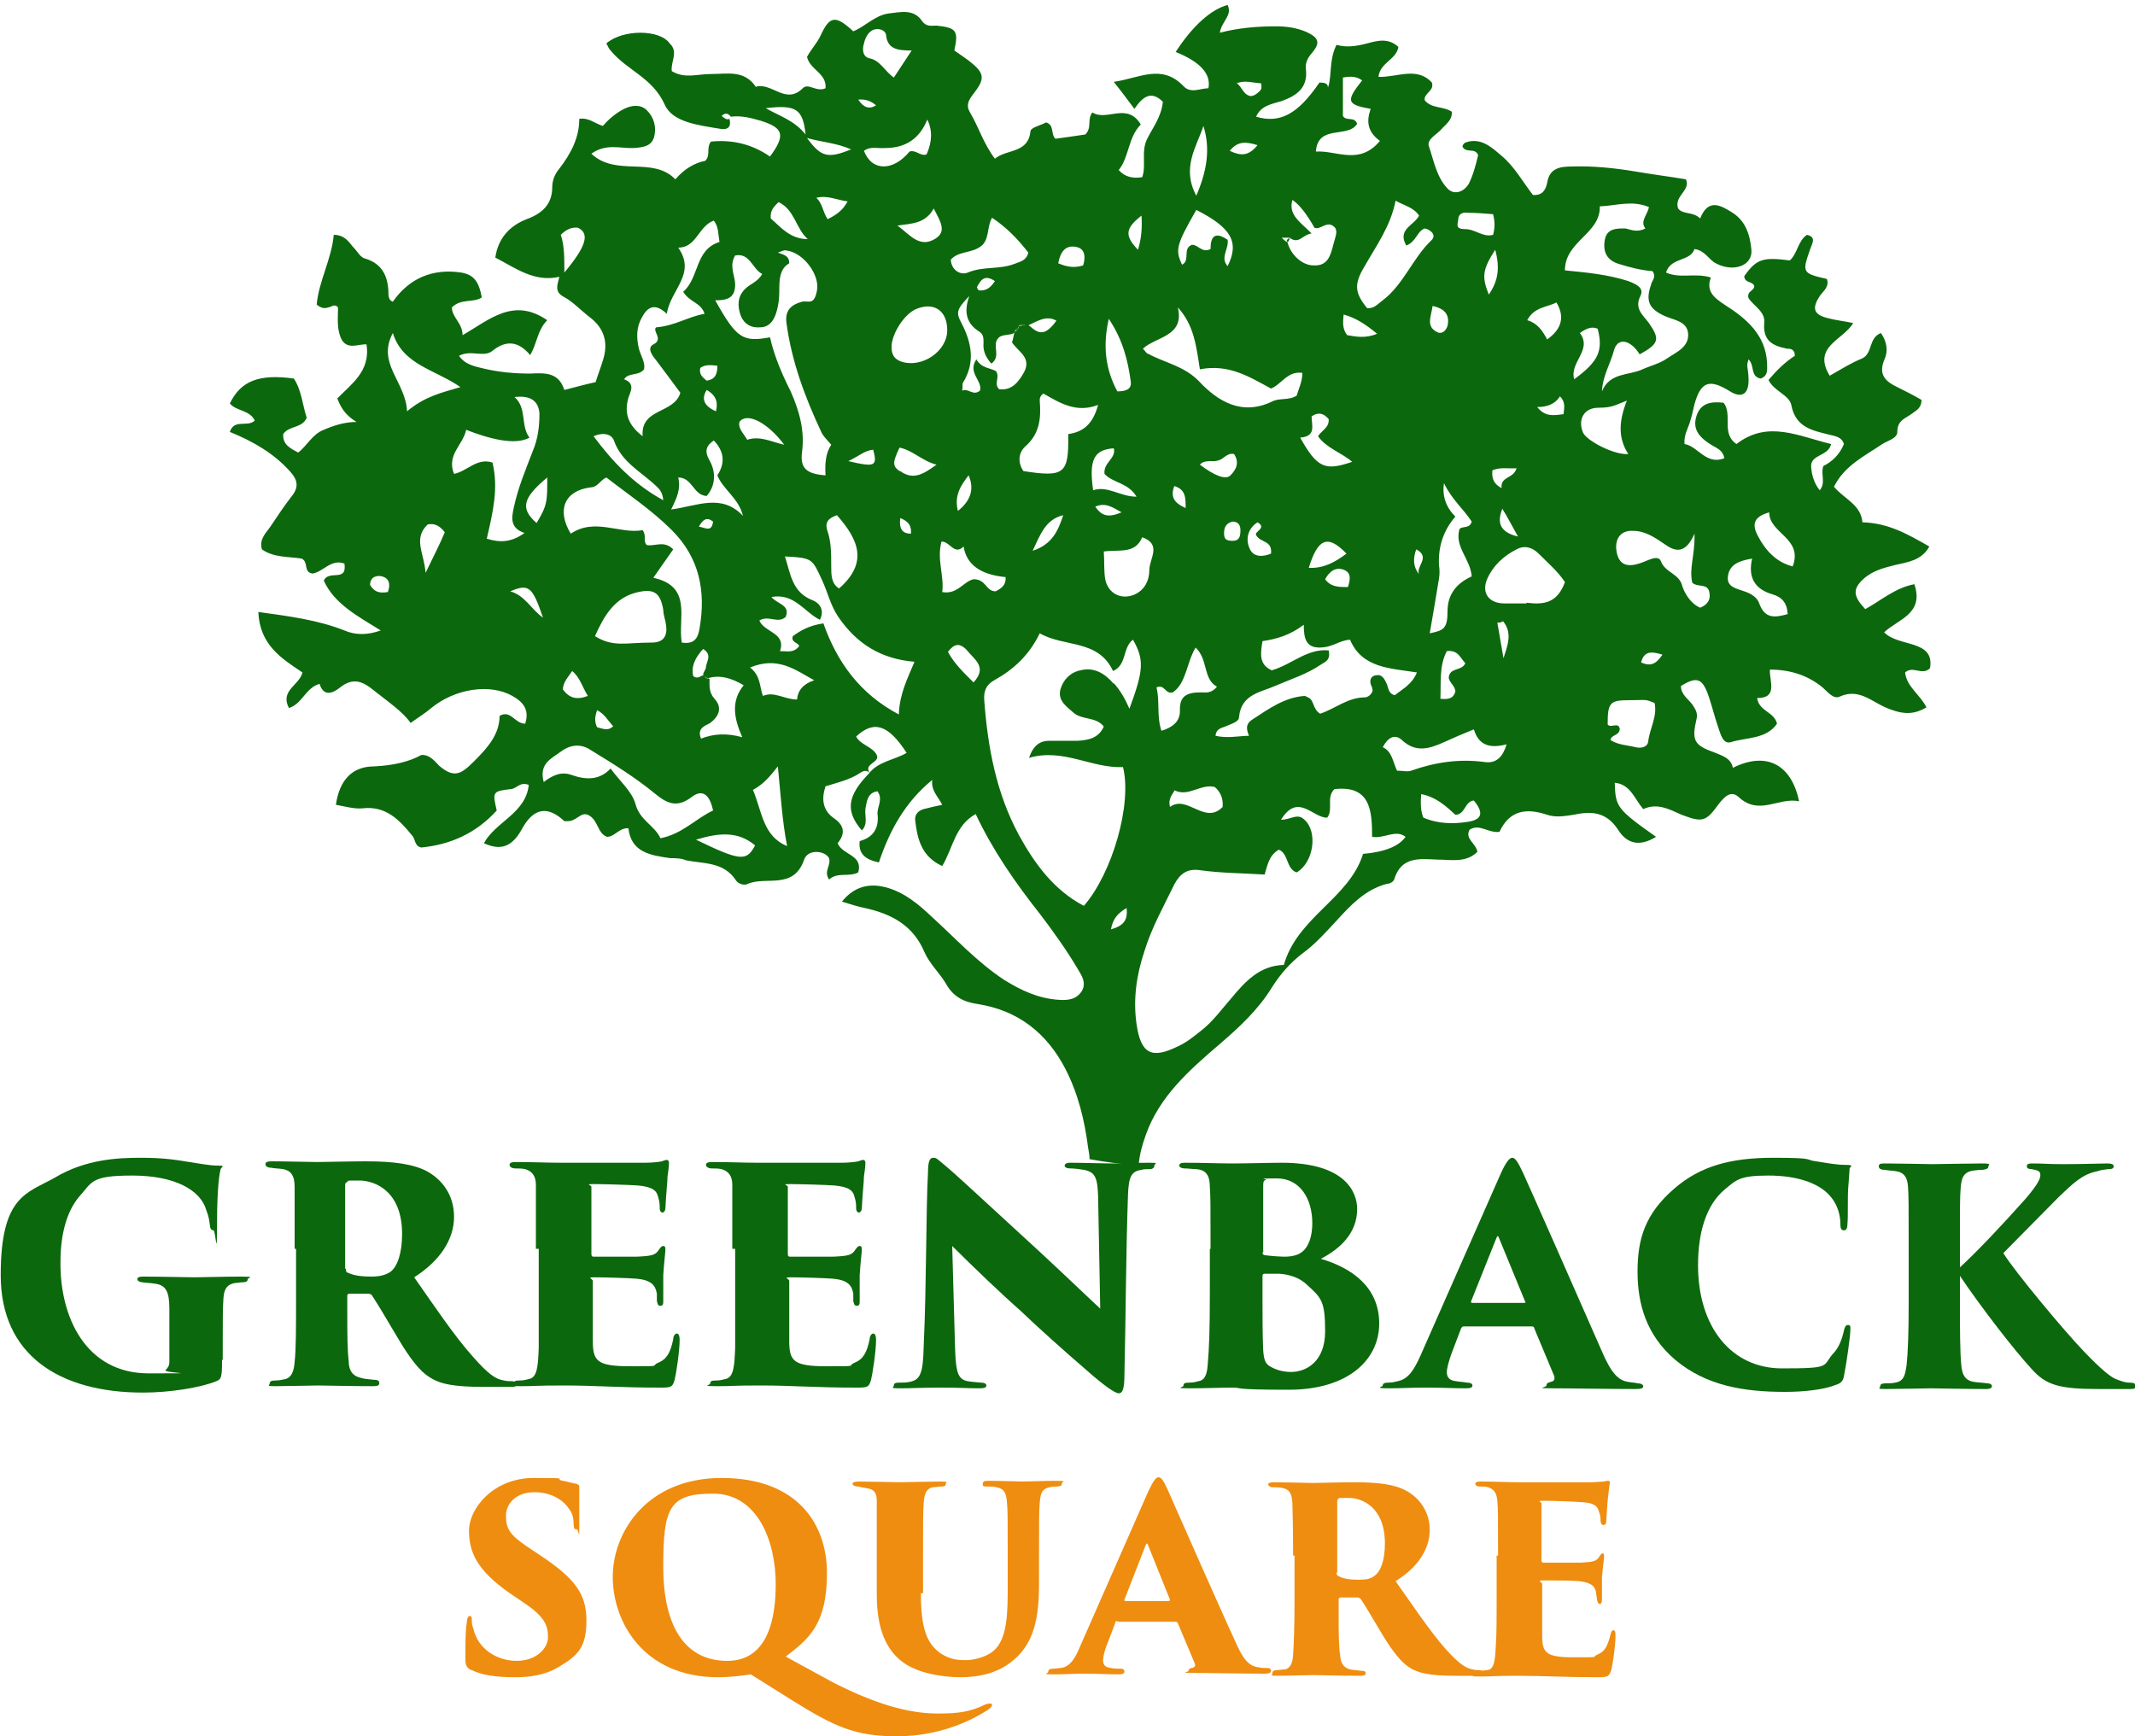
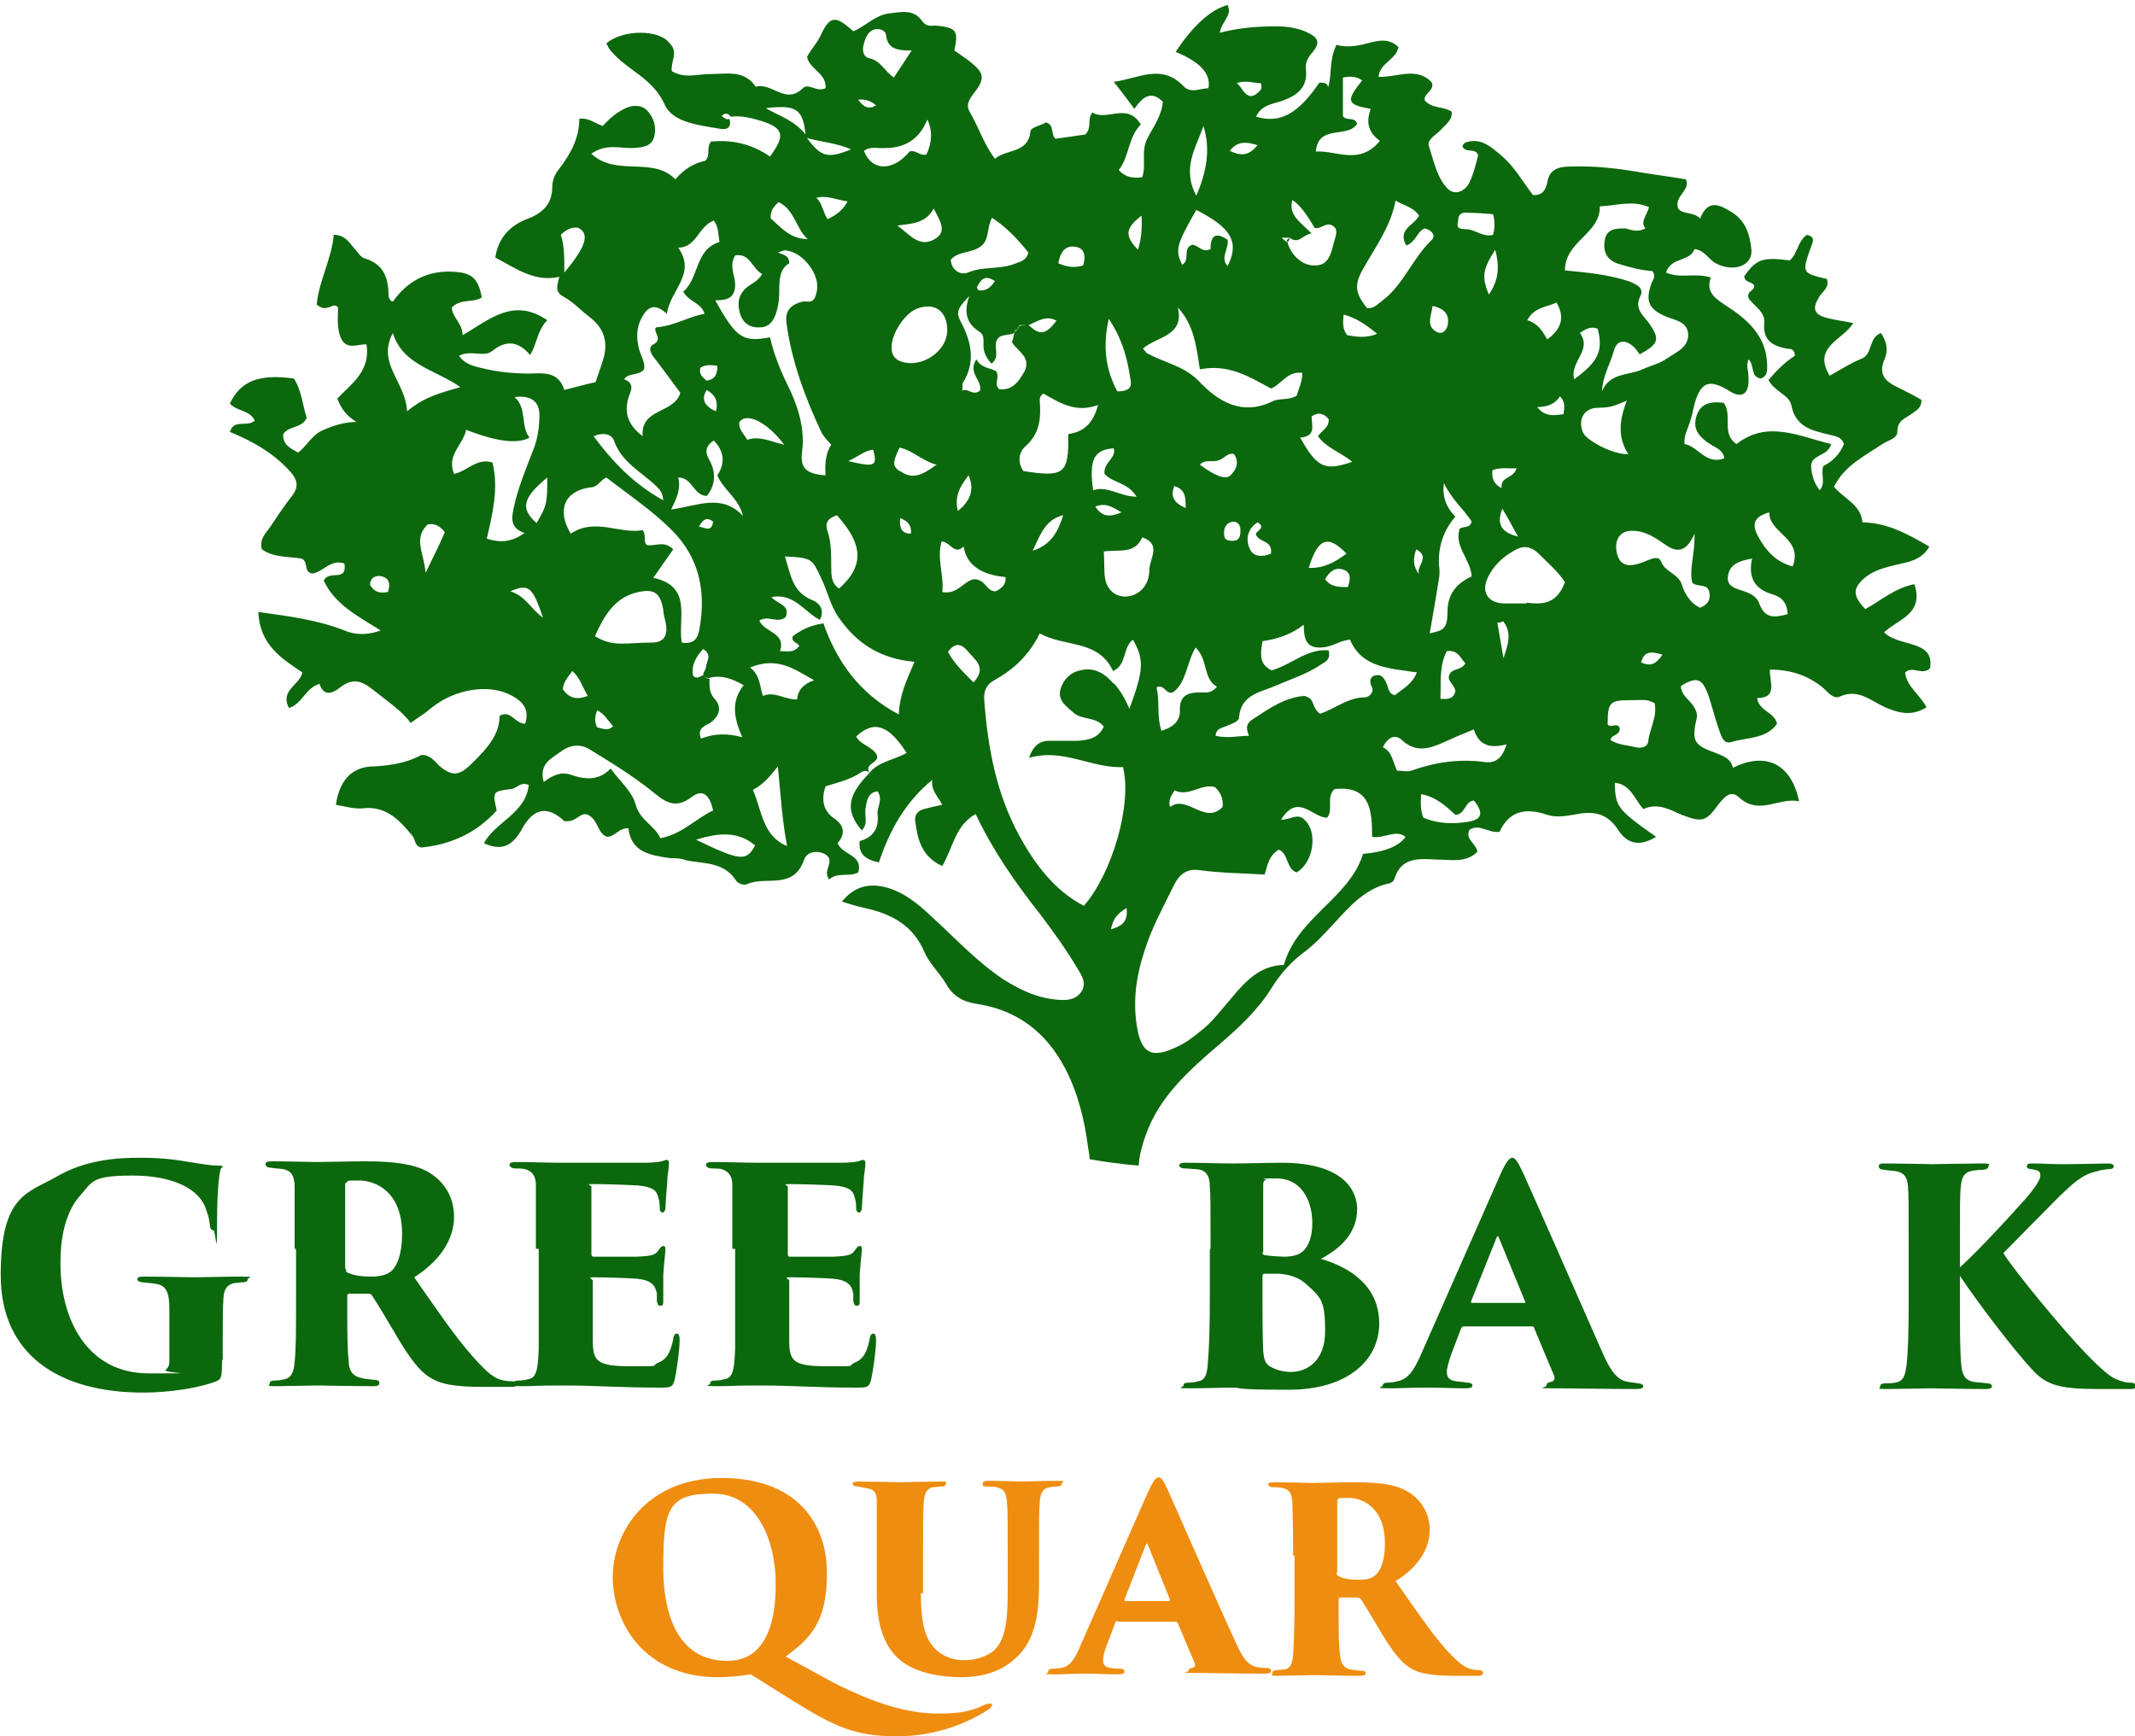
<svg xmlns="http://www.w3.org/2000/svg" id="Layer_1" version="1.1" viewBox="0 0 300 244">
  <defs>
    <style>
      .st0 {
        fill: #0c680c;
      }

      .st1 {
        fill: #ef8d10;
      }

      .st2 {
        fill: #0c680d;
      }
    </style>
  </defs>
  <g>
    <path class="st2" d="M264.7,88.9c2-1.9,5.7-2.6,4.3-6.8-2.7.5-4.7,2.3-6.9,3.5-1.7-1.8-1.8-2.8-.3-4.2,1.3-1.2,2.9-1.6,4.5-2,1.7-.4,3.7-.6,4.8-2.6-3-1.7-5.7-3.3-9.4-3.4-.2-2.5-2.6-3.3-4-5,1.5-3,4.3-4.3,6.8-6,.8-.5,2.1-.8,2.1-1.7,0-1.7,1.2-1.9,2.1-2.6.5-.4,1.3-.7,1.3-1.9-1-.6-2.2-1.2-3.4-1.8-1.7-.8-2.7-1.8-1.8-3.9.5-1.1.4-2.4-.5-3.7-1.8.7-1.1,2.9-2.7,3.6-1.5.6-2.9,1.5-4.5,2.4-2.5-4.1,1.9-5,3.3-7.4-1.4-.3-2.5-.4-3.6-.7-2-.5-2.2-1.4-1.1-3.1.5-.7,1.4-1.3,1-2.4-3.5-.8-3.5-.9-2.3-4.3.3-.8.8-1.6-.5-1.9-1.3.9-1.3,2.6-2.4,3.6-3.8-.5-4.7-.2-6.4,2.2,0,1,1.2.7,1.4,1.4,0,.7-1.1.7-.8,1.7.7,1.1,2.4,1.9,2.2,3.5-.2,2.5,1.2,3.2,3.2,3.6.4,0,1.1,0,1.1,1-1.4.9-2.6,2.1-3.7,3.4.8,1.6,2.9,2.1,3.2,3.5.6,3.2,3,3.6,5.4,4.2.8.2,1.7.3,2,1.3-.6,1.5-1.7,2.5-2.9,3.1-.4,1.2.4,2.3-.5,3.4-.8-1-1.1-2.1-1.2-3.2-.2-1.9,2.4-1.5,2.8-3.3-4.6-1.1-8.9-3.4-13.3,0-2.2-1.5-.5-4.1-1.8-5.8-1.7-.2-3.2,0-3.8,1.8s.2,3,2.2,4.2c.7.4,1.5.7,1.7,1.8-2.6,1-3.7-1.7-5.6-2-.1-1.2.4-2,.7-2.9s.5-1.8.7-2.7c.9-3.2,2.1-3.6,5-1.8,1.6,1,2.6.4,2.6-1.5s-.4-1.9,0-3c.9.9.2,2.4,1.7,2.7,1.1-.4.9-1.3.9-2.2-.2-4-3-6.3-6-8.2-1.5-1-2.6-1.9-1.9-3.8-2.2-.7-4.3.2-6.3-.7.7-2.2,3.4-1.5,4-3.3,1.5.2,2,1.5,3,2,2.4,1.3,5.2.4,5-1.9-.2-2.1-.8-4.1-2.8-5.3-1.6-1-3.3-1.9-4.4.9-1-1-2.4-.5-3.1-1.4-.6-1.8,1.8-2.5,1.1-4.1-2.4-.4-4.8-.7-7.1-1.1-3-.5-6-.8-9-.7-1.7,0-3.1.3-3.4,2.3-.2.9-.6,1.8-2,1.7-1.4-1.8-2.6-4-4.4-5.5-1.4-1.2-2.9-2.6-5-1.9-.3.1-.5.4-.5.6.5,1,1.8.1,2.2,1.2-.3,1.3-.7,2.8-1.3,4-.7,1.2-2,1.6-2.9.8-1.6-1.6-2-3.9-2.7-6-.4-1,1.1-1.7,1.7-2.4.6-.7,1.6-1.3,1.5-2.5-1.2-.8-2.8-.4-3.8-1.6-.2-1,1.4-1.3,1-2.5-2.1-2.3-4.9-.7-7.5-.8.2-2,2.5-2.4,2.8-4.2-1.4-1.3-2.9-.9-4.4-.5s-2.9.6-4.3.2c-1.1,2.2-.6,4.3-1.2,6,0-.6-.5-.7-1.2-.7-3,4.4-5.5,5.8-8.9,4.8.7-1.6,2.3-1.8,3.6-2.2,2.2-.8,3.7-1.9,3.4-4.5-.1-.8.2-1.5.8-2.2,1.3-1.5,1-2.2-.7-3-1.4-.6-2.8-.8-4.3-.8-2.6,0-5.2.2-7.9.9.3-1.7,1.8-2.4,1.1-3.9-2.3.6-4.9,2.9-7.3,6.6q5.2,2.1,4.6,5.1c-1.1,0-2.5.8-3.5-.3-3.1-3.2-6.2-1.1-9.8-.6,1.2,1.5,2,2.6,2.9,3.8,1.1-1.6,2.3-2.7,4-1-.2,2.1-1.4,3.6-2.2,5.2-.9,1.8-.1,3.7-.7,5.4-1.3.2-2.4,0-3.3-1,1.5-1.9,1.3-4.6,3.1-6.4-1.9-3.2-4.8-.4-6.8-1.7-.8,1,0,2.1-1,3.1-1.3.2-2.8.4-4.2.6-.7-.7-.1-1.9-1.3-2.3-.7.4-2.1.7-2.2,1.2-.3,3.2-3.3,2.5-5,3.9-1.6-2.1-2.3-4.5-3.5-6.5-.6-1-.2-1.7.4-2.5,1.8-2.3,1.7-3-.6-4.8-.7-.5-1.4-1-2-1.4.6-2.8.3-3.2-2.5-3.5-.7,0-1.4.2-2-.6-1.2-1.8-3-1.3-4.8-1.1-1.9.3-3.2,1.8-4.9,2.5-2.5-2.3-3.3-2.2-4.6.6-.5,1.1-1.4,2-1.9,3,.4,1.8,2.8,2.3,2.6,4.4-1.3.6-2.4-.8-3.2,0-2.4,2.4-4.4-.9-6.6-.2-1.6-2.4-4-1.8-6.2-1.8s-3.7.7-5.6-.4c-.2-1.3,1-2.7-.3-3.9-1.4-2-6.6-2-8.9,0,.2.3.3.7.6,1,2.3,2.8,5.9,3.8,7.6,7.6,1.1,2.5,4.8,2.9,7.8,3.4,1.1.2,1.6-.3,1.3-1.4-.4.2-.7-.1-1.1-.4.5-.5.9-.4,1.3.1,1.5-.2,2.9.2,4.3.6,3.1,1,3.4,2,1.2,5-2.6-1.8-5.4-2.4-8.3-2.1-.7.9,0,1.9-.8,2.7-1.5.3-2.9,1.1-4.2,2.6-3.2-3.3-8.3-.3-11.8-3.6,2.1-1.5,4.1-.7,6-.8,1.2-.1,2.4-.2,2.8-1.5.4-1.4,0-2.8-1-3.8-.9-.9-2.2-.7-3.2-.2-1.2.6-2.2,1.5-3,2.4-1.2-.4-2-1.2-3.3-1,0,2.7-1.2,4.9-2.8,7-.6.7-1,1.6-1,2.6,0,2.4-1.4,3.7-3.6,4.5-2.3.9-4,2.6-4.4,5.4,2.9,1.5,5.5,3.5,9,2.7-.3,1.2-.7,2.1.6,2.8,1.3.7,2.4,1.9,3.7,2.9,2.1,1.6,2.6,3.7,1.8,6.1-.3,1-.7,2-1,3-1.4.3-2.8.7-4.4,1.1-.8-2.5-2.7-2.4-4.8-2.3-2.2,0-4.4-.2-6.5-.7-1.2-.3-2.6-.5-3.5-1.8,1.7-.9,3.5.3,4.7-.7,2-1.6,3.7-1.3,5.3.6,1-1.7,1-3.5,2.4-4.9-4.8-3.3-8.2,0-11.9,2.1,0-1.7-1.5-2.5-1.5-3.9,1.3-1.3,3-.6,4.2-1.4-.4-2.2-1.1-3.2-2.9-3.5-4-.6-7.3.8-9.6,4.1-.5-.2-.5-.5-.6-.8,0-2.4-.6-4.5-3.4-5.3-.6-.2-1-1-1.5-1.5s-1.1-1.8-2.8-1.8c-.3,3.4-2.1,6.5-2.4,9.8.6.5,1.1.6,1.6.4.4,0,.9-.6,1.4,0,0,1.4-.2,2.9.4,4.3.8,1.8,2.5.8,3.6.9.6,3.8-2.2,5.6-4.1,7.6.6,1.6,1.4,2.5,2.7,3.3-1.7,0-3.2.5-4.6,1.1-1.6.6-2.4,2.3-3.6,3.2-1.1-.6-2.2-1.1-2.1-2.6.8-1.2,2.7-.8,3.3-2.3-.6-1.8-.7-3.8-1.8-5.5-5-.7-7.5.4-9,3.5.9,1.1,2.8.9,3.5,2.4-1,1-2.9-.3-3.5,1.6,3.2,1.3,6.2,3,8.5,5.6,1,1.1,1.2,2.1.3,3.3-1.1,1.4-2.1,2.9-3.1,4.4-.6.9-1.6,1.7-1.2,3.2,1.7,1.2,3.8,1,5.6,1.3,1,.5.2,1.9,1.5,2.1,1.5-.2,2.6-2.1,4.5-1.4.4,2.7-2.2.8-2.9,2.4,1.5,3.3,4.8,5,8,7q-2.8,1-5.1,0c-3.8-1.5-7.8-2-12.1-2.6.2,4.6,3.2,6.5,6.2,8.5-.4,1.8-3.2,2.5-1.9,5,1.9-.6,2.3-2.8,4.3-3.4.6,1.9,1.9,1.3,2.9.5,1.8-1.4,3.1-.9,4.7.4,2,1.6,4.1,3,5.2,4.6,1.1-.8,2.1-1.4,2.9-2.1,3.3-2.7,8.2-3.5,11.4-1.7,1.6.9,2.4,2,1.8,3.9-1.5,0-2-2-3.6-1.1,0,2.6-1.7,4.5-3.5,6.3s-2.8,2.6-5,.7c-.5-.5-1.3-1.6-2.5-1.5q-2.5,1.4-6.6,1.6c-3.1,0-4.9,1.9-5.4,5.4,1.2.2,2.5.6,3.7.5,3.3-.4,5.2,1.6,7,3.8.5.5.3,1.5,1.3,1.7,4.1-.4,7.7-2,10.6-5.2-.6-2.6-.6-2.7,1.9-3,.9,0,1.3-1.1,2.6-.6-.4,4-4.7,5.2-6.3,8.2,2.4,1.1,4,.5,5.4-2.1q2.4-4.3,5.9-1c0,0,.4,0,.5,0,1.2,0,1.8-1.3,2.8-.9,1.5.7,1.3,2.6,2.7,3.1,1.1,0,1.7-1.3,3-1.2.4,3.4,3.1,3.8,5.9,4.2.7,0,1.5,0,2.2.3,2.5.5,5.3.2,7,2.8.3.5,1.2.8,1.7.5,2.6-1.1,6.4.9,7.9-3.4.5-1.5,2.9-1.3,3.5-.2.3,1.1-.8,1.8,0,3,1.2-1.1,2.8-.3,4.1-1,.7-2.5-2.2-2.4-2.9-4.1,1-1.2,1.1-2.4-.5-3.5s-1.8-2.7-1.2-4.5c1.6-.5,3.4-.9,4.9-1.9.4-.3.9-.4,1.3,0h0c-.9-1.3,1.5-1.4,1-2.5-.6-1.2-2.3-1.4-2.9-2.6,2.5-2.3,4.5-1.7,7.1,2.3-1.7,1-4,1.2-5.3,2.9,0,0,0,0,0,0,0,0,0,0,0,0h0c-3.1,3.2-3.3,5.3-1,8,.9-.9.4-2,.5-3,.2-1.1.3-2.3,1.7-2.5.8,1.1,0,2.1,0,3.1q.4,3.1-2.5,3.9c-.2,1.8.8,2.6,2.7,3,1.5-4.5,3.7-8.5,7.5-11.6-.2,1.5.8,2.3,1.4,3.5-1,.2-1.8.4-2.6.6-.7.2-1.3.7-1.2,1.6.3,2.6.9,5.1,3.8,6.4,1.5-2.5,1.8-5.7,4.7-7.3,2.4,5.1,5.6,9.7,9,14,1.9,2.5,3.7,5,5.3,7.7.6,1,1.3,2,.6,3.2-.8,1.2-2,1.3-3.3,1.2-2.8-.2-5.2-1.3-7.6-2.8-3.8-2.5-6.8-5.8-10.1-8.8-1.9-1.8-3.9-3.5-6.5-4.2-2.3-.6-4.4-.2-6.2,2,1.3.4,2.2.7,3.2.9,3.7.8,6.8,2.4,8.4,6.2.7,1.6,2.1,2.9,3,4.4,1,1.8,2.4,2.6,4.5,2.9,5.7.9,9.7,4.1,12.3,9.1,1.8,3.5,2.7,7.2,3.2,11.1.1.5.2,1.1.2,1.6,2.2.4,4.5.7,6.9.9.1-1.5.5-2.9,1-4.3,1.9-5.4,6.1-9.1,10.3-12.7,2.8-2.4,5.5-4.9,7.4-8,1.2-1.9,2.6-3.5,4.3-4.8,1.8-1.3,3.2-2.9,4.7-4.5,2-2.2,4.1-4.5,7.2-5.3.4,0,.9-.3,1-.6,1-3.3,3.6-2.9,6.1-2.8,1.9,0,4,.5,5.6-1.1-.2-1.2-1.8-1.8-1.1-3.1,1.4-.9,2.6.5,4.2.3,1.4-3,3.7-3.4,6.7-2.4,1.2.4,2.4.2,3.7,0,2.4-.5,4.5-.5,6.2,2,1.4,2.3,3.3,2.4,5.4,1.1-5.5-3.9-5.7-4.2-5.8-7.6,2.2.2,2.8,2.3,4,3.7,2-.9,3.6,0,5.4.8,2.9,1.1,3.4,1,5.2-1.5.8-1,1.7-2,2.8-1,2.9,2.7,5.6,0,8.5.6-1.1-5.3-4.7-7-9.3-4.7-.3-1.4-1.5-1.7-2.7-2.2-2.8-1-3.1-1.7-2.4-4.7.2-.8-.2-1.4-.6-2-.6-.8-1.6-1.4-1.6-2.6,2.1-1.3,2.9-1.1,3.7.9.6,1.6,1,3.4,1.6,5.1.3.8.6,2.2,1.7,1.9,2.2-.7,5-.4,6.5-2.6-.4-1.7-2.5-1.7-2.8-3.6,3,0,1.7-2.4,1.8-4,2.9,0,5.3.8,7.4,2.5.7.6,1.5,1.7,2.4,1.3,2.6-1.2,4.4.6,6.4,1.5,1.9.8,3.7,1.3,5.8,0-.9-1.8-2.8-2.9-3-4.9,1.1-1,2.4.5,3.5-.6.7-4.1-4.5-2.9-6.5-5.1ZM79.3,38.3c0-2.2,0-3.8-.5-5.3.8-.8,1.6-1.1,2.4-1,1.7.8,1.2,2.6-1.9,6.3ZM213.1,65.8c-.4,1.5-2.3,1.1-2.1,2.8-1.1-.6-1.4-1.3-1.3-2.5,1.1-.5,2.3-.2,3.4-.3ZM213.3,75.4c-2.5-.6-3-1.9-2.2-3.9.7,1.1,1.3,2.3,2.2,3.9ZM209.2,41.4c-1-2.5-.9-3.5.9-6.3.7,2.6.4,4.4-.9,6.3ZM206.2,29.9c1.2,0,2.4.1,3.6.2q.4,1.5,0,2.9c-1.4.4-2.5-.8-3.9-.8s-1.1-.6-1-1.3c0-.9.7-1.1,1.3-1ZM206.8,73.3c-.3,1-1.1.6-1.7,1-.8,2.5,1.5,4.2,1.7,6.7-2,.9-3.4,2.4-3.4,4.9s-.6,2.7-2.5,3.1c.5-2.8.9-5.3,1.3-7.7.1-.6.1-1.2,0-1.9q-.2-3.9,2.3-6.8-2-2-1.6-4.7c1.1,2.3,2.8,3.7,3.9,5.4ZM204.5,97.2c-.3,1-1,1.1-2.1,1,.1-2.3-.2-4.6.9-6.7,1.6-.2,1.9,1,2.6,1.7-.5,1.1-2,.6-2.3,1.8-.2.8.9,1.3.9,2.2ZM203.4,45.8c-.2.6-.7,1.2-1.4.9-1.7-.8-.9-2.2-.7-3.7,1.9.4,2.4,1.4,2.1,2.8ZM196.1,28.2c1.2.7,2.5.9,3.3,2.1-.7,1.4-3.1,1.9-1.8,4.2,1.4-.5,1.5-2,2.6-2.4.9.2,1.7,1,.9,1.7-2.6,2.5-3.9,6.2-6.8,8.4-.7.5-1.2,1.2-2.2,1.1-1.7-2.1-1.9-3.3-.4-5.8,1.7-3,3.7-5.7,4.4-9.3ZM199.4,80.7c-.8-1-.9-2.1-.4-3.5,2.1,1.1-.1,2.4.4,3.5ZM192.8,96.7c.3.6-.5,1.3-1,1.3-2.4,0-4.2,1.6-6.3,2.3-1.1-.7-.8-1.9-1.7-2.3-.1,0-.3-.2-.5-.2-2.8.2-5,1.8-7.3,3.3-1.1.7-.8,1.5-.5,2.3-1.3,0-3,.4-4.7,0,.1-1.1,1-1.1,1.6-1.4.7-.3,1.7-.6,1.7-1.2.3-3.3,3.1-3.5,5.3-4.5,2.1-.9,4.3-1.6,6.2-2.9.6-.4,1.4-.6,1.1-2-3-.3-5.2,2-8,2.8-1.8-.8-1.6-2.3-1.3-4.1,2-.3,3.8-.8,5.8-2.3,0,1.9.3,3.2,2.2,3.2s2.7-1,4.3-1.1c1.7,4,5.6,4,9.4,4.6-.7,1.7-2,2.3-3.1,3.2-.9-.2-.9-1-1.1-1.5-.3-.7-.7-1.5-1.5-1.3-.6,0-1.2.6-.6,1.7ZM164.8,97.3c1.9-1.3,1.9-4.1,3.2-6.3,1.8,1.7,1,4.4,3,5.5-.8,1-1.6.8-2.3.8-1.9,0-3,.5-2.9,2.6,0,1.5-1,2.3-2.6,2.8-.7-2.1-.2-4.2-.7-6.1,1.2-.5,1.2,1,2.3.7ZM165,68.3c1.6.5,1.6,1.6,1.6,3.1-1.8-.8-2.1-1.7-1.6-3.1ZM172.9,66.8c-.7.7-2.3,0-4.3-1.5.7-.8,1.8-.3,2.6-.6.8-.2,1.2-1.1,2.2-.9.8,1.2.3,2.2-.5,3ZM174.3,74.5c0,.8-.1,1.5-1.1,1.5s-1.2-.3-1.2-1.1.3-1.4,1.2-1.6c.7,0,1.1.4,1.1,1.2ZM165.1,111.1c2,.9,3.6-1,5.6-.5.8.7,1.2,1.6,1.1,2.8-2.5,2.6-5-1.8-7.4,0-.3-1.1.3-1.7.7-2.4ZM176.5,75.2c.6,1.1,2.3.7,2.1,2.6-1.2.5-2.5.5-3-.7-.6-1.3-.3-2.8,1.1-3.7,1.4.8-.5,1.3-.2,1.8ZM184.3,58.5c1.1-.7,1.8-.3,2.4.4.1,1.2-1,1.6-1.5,2.4,1.2,1.7,3.3,2.3,4.8,3.6-3.8,1.3-4.9.9-7.3-3.4,2.3-.2,1.6-1.7,1.6-3ZM188.8,44.2c1.8.5,3.1,1.4,4.7,2.7-1.6.7-3,.4-4.2.2-.7-.9-.6-1.8-.5-2.9ZM188.9,80.1c.9.4.9,1.2.5,2.4-1.3,0-2.4,0-3.2-1.1.6-1.1,1.5-1.8,2.7-1.3ZM183.9,79.8c1.3-4.2,2.7-4.7,5.3-2-1.6,1.2-3.2,2.1-5.3,2ZM190.7,17.4c-.4-1.1-1.5-.3-2-1.1v-5.4c1-.2,1.9-.2,2.7.4-2.3,2.9-2.2,3.4,1.2,4-.6,1.7-.5,3.2,1.3,4.5-2.9,3.5-6.1,1.3-9,1.5.3-3.9,4.5-1.8,5.8-3.9ZM181.2,33.4s0,0,0,0q0,0,0,0c1.3,1,1.8-.4,3.1-.6-1.6-1.6-3.3-2.6-2.7-4.7q1.4.9,3.1,3.9c.9.4,1.8-1.2,2.9,0,.4.6,0,1.4-.2,2.2-.4,1.5-.7,3.2-2.8,3.1-1.7,0-3.3-1.6-3.7-3.3-.2,0-.5-.3-.8-.6.4,0,.7,0,1.1,0,0,0,0,0,0,0ZM173.9,11.5h0s0,.1-.1.2h0c1.2-.5,2.4,0,3.4,0,.1.6.1.8-.2,1.1-.4.4-.8.7-1.3.7-1-.2-1.2-1.3-1.9-1.8h0c0,0,.1-.2.1-.2h0ZM176.7,20.4c-1.3,1.6-2.4,1.5-3.9.8,1.1-1.4,2.3-1.3,3.9-.8ZM169.1,17.7c1,3.2.5,6.3-1,9.8-2.1-3.9,0-6.8,1-9.8ZM168.1,29.5c4.9,2.5,6.1,4.5,4.4,7.9-1.1-1.2.2-2.4,0-3.7-1.9-1.3-2.4-.3-2.4,1.3-1.2.6-1.7-.6-2.6-.6-1.4.5-.2,2.2-1.4,2.8-1-2.1-.8-2.8,2-7.7ZM165.5,43.2c2.3,2.5,2.6,5.5,3.1,8.7,4.1-.8,7,1.1,10,2.7,1.5-.6,2.3-2.5,4.4-2.2,0,1.2-.5,2.2-.8,3.2-1.1.7-2.4.3-3.4.8-4.3,2.1-7.7,0-10.4-2.9-2.1-2.1-4.7-2.5-7.1-3.8-.2,0-.3-.3-.7-.7,1.8-1.7,5.9-1.7,4.9-5.8ZM161.5,80.1c0,1.5-.7,2.9-2.2,3.5-1.8.7-3.6-.2-4-2.2-.2-1.2-.1-2.5-.2-3.9,2.2-.3,4.4.4,5.4-2,2.8,1,1,3,1,4.6ZM153.9,71.2c1.4-.6,2.3,0,3.7.8-1.9.8-2.8.5-3.7-.8ZM160.4,30.3c.1,1.7,0,3.2-.5,4.8-1.9-2-1.8-3,.5-4.8ZM155.8,44.8c2,3,2.7,5.9,3.1,8.9.1,1-.7,1.3-1.9,1.3-1.6-3-2.1-6.2-1.2-10.2ZM156.5,63c.4,1.4-1.5,2-1.3,3.6,1.2,1.3,3.3,1.2,4.5,3.2-2.3,0-4.1-1.6-6.1-.9-.6-4.3.1-5.7,2.9-5.9ZM151.2,34.7c1.2.2,1.4,1.3,1,2.6-1.3.4-2.3.2-3.5-.3.3-1.6,1-2.6,2.5-2.3ZM154.3,56.9c-.7,2.6-2,3.8-4.2,4.1.1,5.6-.5,6.1-6.3,5.2-.8-1.2-.7-2.5.2-3.4,2.1-1.8,2.3-4,2.1-6.5,0-.3,0-.6.5-1,2.3,1.3,4.6,2.8,7.7,1.6ZM149.4,72.4c-.7,2.1-1.5,4.1-4.3,5,1.1-2.3,1.8-4.4,4.3-5ZM148.5,45c-1.4,1.9-2.3,2.2-3.7.9-.1,0-.2-.2-.4-.3-.4,0-.8.2-1.2.2-.1.4-.3.7-.6.8-.2.5-.2,1-.4,1.5.8,1.3,2.8,2.1,1.7,4.2-.8,1.4-1.7,2.6-3.5,2.4-.8-.8.1-1.5-.4-2.5-.7-.5-2.1-.4-2.8-1.7-1.3,1.9.9,3,.5,4.4-1,.8-1.6-.4-2.5,0,.1-.5,0-.9.1-1.1,1.8-2.9,1.2-5.7-.2-8.4-.8-1.5-.7-1.9,1.1-3.8-.9,2.5-.2,4,1.4,5,.6.4.6.9.6,1.6-.1,1.1.3,2,1.1,2.9,1.4-1,.1-2.5.9-3.5.5-.7,1.6-.4,2.3-.8.1-.3.3-.6.5-.8.5-.7.8-.6,1.3-.2,1.4-.6,2.7-1.6,4.2-.7ZM134.6,71.8c-.6-2.3.6-3.8,1.5-5,.8,1.8.4,3.5-1.5,5ZM137.3,40.3c.5-.9,1-1.8,2.5-.8-.7,1.1-1.4,1.4-2.3,1.3-.1-.2-.3-.4-.2-.5ZM137.7,34.7c1.4-.9.9-2.7,1.7-4.1,2.1,1.4,3.7,3.1,5.1,4.9-.3,1.2-1.3,1.3-2,1.6-2.1.8-4.4.3-6.5,1.2-.9.4-2.3-.2-2.4-1.8,1-1.2,2.8-.9,4.1-1.8ZM131.5,33.5c-2.3,1.5-3.7-.6-5.4-1.8,1.9-.3,3.9-.2,5.1-2.4,1,1.9,1.8,3.2.3,4.2ZM130.3,16.8q1.1,2.2-.1,4.9c-.9.3-1.5-.7-2.4-.4-2.3,2.8-5.3,2.8-6.4-.1.9-.7,2-.3,3-.4q4.3,0,5.9-4ZM121.3,6.5c.2-.9.5-1.9,1.4-2.3.7-.3,1.7,0,1.8.7.2,2,1.6,2.2,3.6,2.2-1,1.5-1.7,2.6-2.5,3.8-1.3-.9-1.9-2.4-3.4-2.7-.9-.2-1-1-.9-1.7ZM123.1,14.8q-1.4.9-2.5-.8c1-.1,1.8.2,2.5.8ZM122.7,63.2c.6,2.3.3,2.5-3.5,1.6,1.5-.7,2.3-1.5,3.5-1.6ZM117.9,82.7c-1.1-.7-1.1-1.9-1.1-3.1,0-1.7,0-3.4-.5-4.9-.5-1.4.2-1.9,1.3-2.3,3.1,3.5,4.4,6.7.3,10.3ZM116.3,30.8c-.7-1-.7-2.2-1.6-3,1.6-.4,2.8.3,4.4.5-.7,1.3-1.6,1.9-2.8,2.5ZM119.6,21c-3.3,1.3-4.2,1.1-6.2-1.6,2.2.6,4.2.7,6.2,1.6ZM107.6,15.2c4.3-.5,5.2.1,5.6,3.7-1.6-2-3.7-2.6-5.6-3.7ZM109.4,28.4c2.3,1.1,2.4,3.7,4.1,5.2-2.5,0-3.8-1.7-5.2-2.9-.1-1.2.5-1.7,1.1-2.3ZM103.3,40c0-1.3-.9-2.6,0-4.1,2.1-.4,2.4,1.9,3.8,2.6-.6,1.1-1.7,1.4-2.4,2.1-1.1,1.1-1.1,2.4-.6,3.8.5,1.2,1.5,1.7,2.7,1.6,1.5,0,2.1-1.3,2.4-2.5.2-.8.3-1.6.3-2.5,0-1.6,0-3.2,1.4-4,0-1.1-.8-1.2-1.6-1.5.6-.2.9-.4,1.2-.3,2.4.3,4.7,3.4,4.3,5.6s-1.2,1.4-2.1,1.6c-1.5.4-2.4,1.2-2.2,2.9.7,5.4,2.6,10.5,4.9,15.4.2.5.7,1,1.4,1.8-.8,1.2-.9,2.7-.8,4.3-2.7-.2-3.6-1-3.3-3.3.4-3-.4-5.8-1.6-8.5-1.2-2.4-2.3-4.9-2.9-7.6-3.8.7-4.7.2-7.7-5.2,1.5,0,2.8-.2,2.8-2.2ZM104.3,103.6c-2.2-.6-4-.5-5.8.2-.6-1.5.6-1.8,1.3-2.2,1.3-1,1.7-2.2.6-3.4-.8-.9-.7-1.8-.7-2.8h0c-.5,0-.7-.3-.7-.6-.6.2-1,.7-1.6.2-.3-1.4.3-2.6,1.4-3.8,1.3.8.5,1.7.4,2.5,0,.4-.4.8-.4,1.1.3,0,.5,0,.7.5h0c1.7-.5,3.3,0,5,1-1.8,2.2-1.4,4.6-.2,7.3ZM95.3,67.1c2,0,2.1,2.5,4,2.6,1.3-1.5,1.3-3.4.4-5-.8-1.4-.4-2.1.6-2.8q2.2,2.3.5,4.9c.8,2,3,3.2,3.6,5.7-3-3.2-6.4-1.4-10.1-.9.8-1.6,1.4-2.9,1-4.5ZM99.3,53.5c-.6-.5-1.1-.9-.9-1.8.7-.5,1.5-.4,2.4-.3,0,1.2-.3,1.9-1.5,2.1ZM100.6,57.8q-2.5-1.1-1.3-3c1.4.8,1.6,1.8,1.3,3ZM100.2,73.3c-.2,1.5-1,.9-2,.7.6-1,1.1-1.4,2-.7ZM103.9,59.3c1-1.4,3.9,0,6.3,3.2-1.8-.4-3.4-1.3-5.2-.7-.6-1-1.3-1.6-1.1-2.5ZM90.5,51.9c.2-.9-.4-1.8-.7-2.8-.4-1.6-.4-3.1.4-4.5.7-1.3,1.7-2.2,3.5-.5.5-3.4,4.2-5.6,1.6-9.3,2.6,0,2.8-3,5-3.8.7.9.6,1.9.8,3-3.5,1.1-2.8,5-5.1,7,.9,1.5,2.5,1.5,3,3.1-2.3.4-4.2,1.7-6.8,1.9-.6.5,1.1,1.7-.4,2.4-.9.5-.2,1.5.3,2.1,1.2,1.6,2.4,3.2,3.5,4.7-.9,3-5.6,2.1-5.3,6.1-2.1-1.6-2.6-3.3-2-5.4.3-.9,1-2-.6-2.6.6-1,2-.4,2.8-1.4ZM86.3,62c1.1,3,3.8,4.3,5.9,6.3.4.4.9.8,1,2-4.2-2.3-7.1-5.4-9.8-9,1.4-.6,2.6-.3,2.9.7ZM82.9,68.5c1.1,0,1.4-1,2.3-1.4,3.1,2.4,6.4,4.6,9.2,7.4,3.9,3.9,4.8,8.6,3.9,13.8-.2,1.2-.6,2.3-2.5,2-.6-3.3,1.6-7.9-4-9.1,1.1-1.6,1.9-2.7,2.8-4-1.3-1.3-2.5-.4-3.7-.6-.6-.5,0-1.3-.6-2.1-3.2.6-6.7-1.8-10.1.5-2-3.3-.9-6,2.7-6.5ZM83.6,89.4c1.3-2.9,2.8-5.5,6.1-6.2,2.3-.5,3.1.2,3.5,2.5,0,.7.3,1.4.4,2.2.2,1.5-.4,2.4-2,2.4-3.7,0-5.4.7-8-.9ZM86.2,102c-.7.8-1.5.4-2.3.2-.4-.8-.3-1.5,0-2.4,1,.5,1.5,1.4,2.2,2.2ZM80.4,94.3c1.1.9,1.4,2.2,2.2,3.5-1.6.6-2.6.3-3.5-.9,0-1,.7-1.7,1.3-2.6ZM75.4,73.5c-2.3-2-2-3.5,1.5-6.4,0,3.4,0,3.9-1.5,6.4ZM54.5,83.2c-1.2.2-1.9,0-2.5-1,0-1.1.9-1.4,1.7-1.2,1,.3,1.2,1.1.8,2.2ZM57.2,57.8c-.2-4.2-4.3-6.7-2-11,1.4,4.5,5.9,5.1,9.5,7.6-2.7.8-5,1.3-7.5,3.4ZM59.8,80.5c-.2-2.8-1.8-4.8.3-6.8,1-.2,1.7.2,2.4,1.1-.7,1.7-1.6,3.4-2.7,5.7ZM68.4,75.7c.8-3.5,1.7-7,.8-10.7-2.2-.7-3.5,1.2-5.4,1.6-1.1-2.7,1.3-4.1,1.7-6.2q6.4,2.5,8.9,1.1c-1.3-1.7-.3-4.1-2.1-5.7q3.3-.4,3.5,2.3c0,1.8-.2,3.5-.9,5.2-1,2.6-2.1,5.2-2.7,8-.3,1.4-.6,2.9,1.5,3.6-1.8,1.3-3.4,1.4-5.3.8ZM71.7,83.1c2.6-1.1,3.1-.7,4.6,3.7-1.7-1.2-2.5-3.1-4.6-3.7ZM92.8,117.8c-.8-1.8-2.9-2.5-3.5-4.8-.5-1.8-2.2-3.2-3.5-5-1.6,1.7-3.5,1.6-5.5.9-1.4-.5-2.6,0-3.9,1-.7-2.6,1.1-3.3,2.3-4.2,1.3-1,2.8-1.3,4.3-.3,3.1,1.9,6.2,3.8,9,6.1,1.7,1.4,3.1,2.1,5.2.5,1.7-1.3,2.6,0,3,1.9-2.4,1.1-4.3,3.3-7.4,3.9ZM97.8,118c3.3-1,5.9-1.2,8.3.8-1.2,2.3-2.1,2.2-8.3-.8ZM105.8,111c1.5-.8,2.4-1.9,3.5-3.3.4,4,.6,7.6,1.3,11.2-3.4-1.4-3.5-4.8-4.8-7.9ZM112,98.3c-1.8,0-3.2-1.2-4.8-.5-.5-1.4-.3-2.8-1.8-4,3.9-1.6,6.3.3,9,1.8-1.5.5-2.3,1.4-2.4,2.7ZM126.3,100.4c-5.5-2.9-8.7-7.4-10.6-12.8-2,.3-3.2,1-4.3,1.8-.3.9.8.9.9,1.4-.8,1-1.6.7-2.7.7.9-2.6-2.2-2.6-2.9-4.3,1.3-.8,2.6.5,3.7-.5.7-1.7-1.2-1.8-2-2.8,3.2-.6,4.6,2.1,6.8,3.2.7-1.3,0-2.3-.9-2.7-3-1.1-3.2-3.7-4-6.2,3.9.2,3.8.3,5.2,3.3.8,1.7,1.2,3.6,2.3,5.2,2.6,3.8,6,5.9,10.7,6.3-1,2.4-2.1,4.5-2.2,7.4ZM126.5,72.8c1.2.5,1.6,1.1,1.5,2.2-1.2,0-1.7-.7-1.5-2.2ZM126.4,66.2c-1-.7-1-1.2,0-3.3,1.9.4,3.2,1.9,5.2,2.4-1.7,1.2-3.2,2.3-5.1.9ZM126.6,50.8c-.8-.3-1.2-.8-1.3-1.6-.3-1.9,1.7-5.1,3.5-5.8,2.5-1,4.3.3,4.3,3,0,3-3.6,5.4-6.5,4.4ZM136.8,95.9c-1.3-1.3-2.7-2.6-3.6-4.3.8-1,1.5-1.4,2.6-.3,1.1,1.4,3,2.4,1,4.6ZM136.8,81.4c-1.4.3-2.3,2.2-4.4,1.8.3-2.3-.8-4.6-.1-7.1,1.2,0,1.8,2,3.1.7q.6,3.8,5.9,4.3c.1,1.1-.6,1.6-1.4,2-1.4,0-1.3-1.7-3.1-1.7ZM156.1,130.6c.3-1.5.9-2.2,2.2-3,.2,1.7-.4,2.5-2.2,3ZM156.5,96.1c-1.2-1.4-2.7-2.4-4.7-1.9-1.4.3-2.4,1.3-2.8,2.7-.4,1.6.9,2.4,1.9,3.3,1.2,1,3.1.5,4.2,1.9-.7,1.6-2.1,1.9-3.6,2-1.4,0-2.7,0-4.1,0-1.2,0-2.2.6-2.8,2.4,4.8-1.4,8.8,1.5,13.2,1.3,1.3,5.2-1.5,14.9-5.5,19.5-4.2-2.2-6.9-5.9-9.1-9.9-3.2-5.9-4.4-12.3-4.9-19-.1-1.3.3-2.2,1.4-2.8,2.7-1.5,4.9-3.5,6.4-6.6,3.5,2,8.2.8,10.3,5.3,2-.9,1.3-3.3,2.8-4.4,1.6,2.8,1.5,4.3-.5,9.7-.6-1.4-1.3-2.6-2.2-3.6ZM191.5,120.1c-2,6.2-9.2,8.8-11.1,15.5-3.4.1-5.4,2.3-7.4,4.7-1.4,1.6-2.6,3.3-4.3,4.6-1,.8-2,1.6-3.1,2.1-3.8,1.9-5.3,1.1-5.9-3.1-.5-3.5,0-6.9,1.1-10.2,1-3.3,2.7-6.3,4.2-9.4.8-1.5,1.8-2.3,3.7-2,2.9.4,5.8.4,9,.6.4-1.3.6-2.7,2-3.5,1.4.6,1,2.7,2.5,3.2,2.4-1.4,3-5.7,1.1-7.4-1-1-1.9,0-3.3,0,2.4-3.9,4.5-.2,6.5-.3.9-1.2-.2-2.8,1-4,5.1-.6,5.3,3.1,5.3,6.7,1.7.3,3.3-1.1,4.7,0q-1.4,2-6,2.4ZM206.2,115.5c-2,.3-4.1.3-6.2-.6-.4-1-.4-2.1-.3-3.3,2.1.4,3.5,1.7,4.8,2.9,1.4,0,1.3-1.9,2.6-2,1.4,1.7,1.2,2.7-.9,3ZM208.7,107.1c-3.6-.5-7,0-10.4,1.2-.5.2-1.2,0-2,0-.6-1.3-.7-2.7-2-3.3.8-1.5,1.8-1.9,2.8-.9,1.9,1.7,3.8,1.1,5.8.2,1.3-.6,2.7-1.2,4.2-1.8.7,2.3,2.3,2.7,4.6,2.1-.5,1.7-1.4,2.7-3,2.5ZM211.3,92.7c-.3-1.7-.6-3.5-.9-5.2.3,0,.5,0,.8-.2,1.4,1.7.6,3.5,0,5.4ZM214.5,84.8c-1,0-2.1,0-3.1,0-2.2,0-3.3-1.5-2.4-3.5.8-1.8,2.3-3.2,4.1-4.1,1.1-.6,2.2-.3,3.1.6,1.3,1.3,2.7,2.5,3.7,4-1.1,3-3,3.2-5.4,2.9ZM216,57.2c1.4,0,2.5-.4,3.2-1.5.8.8.6,1.6.5,2.5-1.4.2-2.6.4-3.7-1ZM217.4,47.7c-.7-1.3-1.4-2.3-2.8-2.7,1-1.9,2.8-1.8,4.1-2.5q1.8,3-1.3,5.2ZM219.9,38.1c-.1-4.2,5-5.2,4.9-9.1,2.4-.1,4.5-.9,6.9.1-.2,1.1-1.3,2-.5,3-1.1.6-2,.2-2.8,0-1.3,0-2.6,0-2.9,1.6-.3,1.7.3,2.9,2,3.4,1.6.5,3.2.9,4.7,1,.6.9-.1,1.3-.2,1.9-.8,2.3-.3,3.4,1.9,4.4,1.3.6,3.1.7,3.3,2.4.2,2-1.7,2.7-3,3.6-1,.7-2.3,1-3.4,1.5-1.9.9-4.6.4-5.7,3.1.1-2.2,1.2-3.9,1.7-5.8.5-1.8,2.3-1.5,3.6.6,2.7-1.5,2.9-2.1,1.3-4.4-.8-1.1-2.1-2-1.2-3.8.6-1.2-.7-1.7-1.7-2.1-2.8-.9-5.7-1.2-8.9-1.5ZM222,46.8c1.1-.8,1.8-.9,2.5-.6.8,3.1.1,4.6-3.3,7.1-.7-2.4,2.6-4.1.8-6.5ZM222.4,60.7c-.7-1.8.2-3.4,2.2-3.4s2.4-.4,4-1c-1.1,2.8-1.3,5.2.2,7.5-1.9.2-6-1.9-6.4-3.1ZM231.6,104.2c-.1.8-1,1-1.8.8-1.2-.3-2.4-.3-3.5-1,.1-.8,1.3-.6,1.3-1.6-.2-1-1.3,0-1.7-.6,0-3,.3-3.4,2.9-3.4s2.3-.2,3.7.4c.4,1.9-.7,3.6-.9,5.4ZM230.6,93.1c.4-1.6,1.4-1.6,3-1.1-.9,1.3-1.6,1.7-3,1.1ZM238.9,85.4c-1.4-.6-2.2-2.1-2.5-3-.4-1.8-2.4-1.9-3-3.5-.4-1.1-2,0-3.1.3-1.9.6-3,0-3.2-2.1-.1-1.6.8-2.6,2.4-2.5,1.6,0,3,.9,4.3,1.8,1.5,1.1,3,1.6,4.3-1.4.1,3-.8,4.9-.3,6.9.8.7,2.2,0,2.4,1.4.2,1-.3,1.7-1.3,2.1ZM247.2,84.8c-.3-.9-1.2-1.4-2.1-1.7-1.1-.4-2.5-.6-2.3-2.1.2-1.7,1.6-2.2,3.4-2.5q-.9,3.9,2.8,5c1.4.4,2.1,1.2,2.2,2.8-1.8.5-3.2.7-4-1.5ZM251.9,79.6c-2.3-.6-3.8-2.2-4.9-4.3-.9-1.7-.5-2.7,1.6-3.3,0,3,4.8,3.6,3.3,7.6Z" />
    <path class="st2" d="M121.8,109.3h0Z" />
    <path class="st2" d="M173.8,11.6h0Z" />
    <path class="st2" d="M173.9,11.5h0Z" />
    <path class="st2" d="M143.2,45.7c-.3.2-.4.5-.5.8.2,0,.4-.4.5-.8.5,0,.9,0,1.3-.2-.5-.4-.8-.4-1.3.2Z" />
    <path class="st2" d="M98.9,94.8c0,.2.2.4.7.6h0c-.2-.6-.5-.7-.7-.6Z" />
    <path class="st2" d="M180.8,33.8q0,0,.1.2c.1,0,.3-.2.3-.6h0c-.2.2-.4.3-.4.4Z" />
  </g>
  <g>
    <g>
      <path class="st0" d="M31.2,191.1c0,2.5-.1,2.7-.8,3-2.2.9-6.5,1.6-10.3,1.6-11.8,0-20-5.3-20-16.5s3.7-11.5,7.6-13.7c4.3-2.6,8.9-2.8,12.1-2.8s5,.3,6.8.6c1.4.2,2.8.5,4,.5s.5.2.4.5c-.1.4-.5,2.1-.5,7.7s-.2.9-.5.9-.5-.3-.5-.7c-.1-.6-.1-1.1-.5-2.1-.8-2.9-4.5-4.9-10.4-4.9s-5.6.9-7.5,3c-1.6,1.9-2.6,5-2.6,9.1-.1,7.7,3.5,15.7,12.4,15.7s1.7,0,2.4-.5c.3-.3.5-.6.5-1.1v-7.5c0-2.4-.5-3.3-2-3.5-.5-.1-1.1-.1-1.8-.2-.3,0-.7-.2-.7-.4,0-.3.2-.4.9-.4,2.7,0,6,.1,7.1.1s4.2-.1,6.5-.1,1,.1,1,.4-.3.4-.7.4-.7.1-1.1.1c-1,.2-1.5.7-1.6,2.1-.1,1.3-.1,3.5-.1,5.6v3.1h0Z" />
      <path class="st0" d="M41.4,175.5c0-6.5,0-7.4,0-8.7,0-1.7-.6-2.3-1.6-2.5-.6-.1-1.3-.1-1.7-.2-.5,0-.8-.2-.8-.5s.3-.4.9-.4c1.8,0,5.8.1,6.4.1s4.8-.1,6.8-.1c4,0,6.7.4,8.6,1.4,2,1.1,3.8,3.2,3.8,6.4s-2,6.2-5.6,8.5c2.6,3.7,5.6,8.2,8.2,11.1,2.2,2.5,3.2,3.2,4.4,3.4.5.1.7.1,1.1.1s.7.2.7.4c0,.4-.4.4-.8.4h-3.8c-4.3,0-6.2-.4-7.7-1.4-1.3-.8-2.7-2.6-4.3-5.3-1.9-3.2-2.9-4.9-3.7-6.1,0-.1-.3-.3-.5-.3h-2.7c-.2,0-.3.1-.3.3v2.1c0,3.3,0,5.3.2,7.1,0,1.1.4,2,1.6,2.3.6.2,1.1.2,1.9.3.7,0,.8.2.8.5s-.3.4-.9.4c-2.8,0-7.4-.1-7.7-.1-.5,0-4.6.1-6,.1s-.8-.1-.8-.4.3-.4.8-.4,1-.1,1.4-.2c.8-.2,1.2-1,1.3-2.4.2-1.8.2-4.7.2-8.8v-7.1h0ZM48.6,178.3c0,.3,0,.5.4.6.8.4,2.1.5,3.2.5s2-.2,2.7-.7c.9-.7,1.6-2.5,1.6-5.3,0-6-3.8-7.5-6-7.5s-1.4,0-1.7.2c-.2.1-.3.1-.3.5v11.7h0Z" />
      <path class="st0" d="M75.3,175.5c0-6.9,0-7.7,0-9,0-1.2-.5-1.9-1.5-2.2-.4-.1-1-.1-1.4-.1s-.8-.2-.8-.5.3-.4.9-.4c2.4,0,4.4.1,6.3.1h11.9c.8,0,1.9-.1,2.3-.2.3-.1.5-.2.7-.2s.3.2.3.4,0,.6-.2,1.9c0,.8-.2,2.3-.3,4.5,0,.3-.2.6-.4.6s-.4-.2-.4-.6,0-.9-.2-1.5c-.2-1-.8-1.5-2.8-1.7-1.4-.1-5-.2-6.3-.2s-.3.1-.3.4v9.3c0,.3,0,.5.3.5h6.1c2.1-.1,2.6-.2,3.1-1,.3-.4.4-.5.6-.5.3,0,.3.3.3.5,0,.4-.2,1.9-.3,3.6v3.5c0,.5,0,.8-.4.8s-.4-.3-.5-.7c0-.3,0-.6,0-1-.2-1.2-.8-1.9-2.8-2.1-1.2-.1-4.6-.2-5.9-.2s-.3.2-.3.5v8.4c0,2.9.6,3.6,5.3,3.6s2.7,0,3.9-.5c1.2-.5,1.7-1.4,2.1-3.3,0-.5.3-.8.5-.8.3,0,.4.4.4.9,0,1.6-.5,4.8-.7,5.6-.3,1.1-.6,1.1-2.1,1.1-5.8,0-9-.3-13.4-.3s-3.7.1-6.1.1-1-.1-1-.4.2-.4.8-.4.9-.1,1.3-.2c1.2-.2,1.3-1.8,1.4-4.4,0-1.7,0-4.2,0-6.8v-7.1h-.3Z" />
      <path class="st0" d="M102.9,175.5c0-6.9,0-7.7,0-9,0-1.2-.5-1.9-1.5-2.2-.4-.1-1-.1-1.4-.1s-.8-.2-.8-.5.3-.4.9-.4c2.4,0,4.4.1,6.3.1h11.9c.8,0,1.9-.1,2.3-.2.3-.1.5-.2.7-.2s.3.2.3.4,0,.6-.2,1.9c0,.8-.2,2.3-.3,4.5,0,.3-.2.6-.4.6s-.4-.2-.4-.6,0-.9-.2-1.5c-.2-1-.8-1.5-2.8-1.7-1.4-.1-5-.2-6.3-.2s-.3.1-.3.4v9.3c0,.3,0,.5.3.5h6.1c2.1-.1,2.6-.2,3.1-1,.3-.4.4-.5.6-.5.3,0,.3.3.3.5,0,.4-.2,1.9-.3,3.6v3.5c0,.5,0,.8-.4.8s-.4-.3-.5-.7c0-.3,0-.6,0-1-.2-1.2-.8-1.9-2.8-2.1-1.2-.1-4.6-.2-5.9-.2s-.3.2-.3.5v8.4c0,2.9.6,3.6,5.3,3.6s2.7,0,3.9-.5c1.2-.5,1.7-1.4,2.1-3.3,0-.5.3-.8.5-.8.3,0,.4.4.4.9,0,1.6-.5,4.8-.7,5.6-.3,1.1-.6,1.1-2.1,1.1-5.8,0-9-.3-13.4-.3s-3.7.1-6.1.1-1-.1-1-.4.2-.4.8-.4.9-.1,1.3-.2c1.2-.2,1.3-1.8,1.4-4.4,0-1.7,0-4.2,0-6.8v-7.1h-.3Z" />
-       <path class="st0" d="M130.4,164.7c0-1.3.2-2,.7-2s.5.1,1.6,1c1.8,1.5,4,3.6,13.6,12.4,4.3,4,7.2,6.8,8.3,7.8l-.3-15.8c-.1-2.4-.3-3.4-2-3.7-.6-.1-1.3-.2-1.9-.2s-.8-.2-.8-.4c0-.3.4-.4.8-.4,1.7,0,4.4.1,6.1.1s3-.1,4.8-.1.9.1.9.4-.2.5-.7.5-.8,0-1.1.1c-1.4.2-1.8.9-1.9,3.5-.3,8.5-.3,16.9-.5,25.3,0,2.1-.3,2.6-.8,2.6s-2-1-4.7-3.4c-2.9-2.5-6.6-5.8-9.1-8.2-2.4-2.1-6.6-6.1-9.6-9.1l.4,14.3c.1,3,.3,4.2,1.4,4.6.6.2,1.4.2,2.2.3.6,0,.8.2.8.4,0,.3-.3.4-1,.4-1.5,0-2.8-.1-5.4-.1s-4.1.1-5.7.1-.9-.1-.9-.4.2-.4.8-.4.9,0,1.4-.1c1.6-.3,1.9-1.3,2-5.2.4-8.7.3-18.9.6-24.3Z" />
      <path class="st0" d="M170.1,175.5c0-6.2,0-7.4-.1-8.7,0-1.7-.6-2.4-1.9-2.5-.5,0-1.1-.1-1.6-.1s-.8-.2-.8-.4c0-.3.3-.4.8-.4,2.6,0,4.7.1,6.7.1s5.3-.1,6.9-.1c8.9,0,10.6,4.1,10.6,6.5,0,3.4-2.4,5.6-5.1,7,4.4,1.3,8.2,4,8.2,9.1s-4.4,9.3-12.7,9.3-6.5-.3-7.8-.3c-1.9,0-3.8.1-6.1.1s-.9-.1-.9-.4.2-.4.8-.4.9-.1,1.3-.2c.8-.1,1.2-.8,1.3-2.3.2-2.3.3-4.8.3-10.1v-6.2h.1ZM177.4,182.7c0,2,0,5,.1,7.1.1,1.3.3,1.9,1.1,2.3.9.5,1.9.7,2.8.7,2.2,0,4.8-1.5,4.8-5.7s-.5-4.7-2.5-6.5c-1.1-1.1-2.6-1.5-3.9-1.6h-2.1c-.2,0-.3.1-.3.3v3.4h0ZM177.4,176c0,.3.2.4.4.4.7.1,2.1.2,2.7.2,1,0,1.9-.2,2.5-.7.9-.7,1.4-2.2,1.4-4,0-3.4-1.7-6.3-5-6.3s-1.2.1-1.5.2c-.3.1-.4.2-.4.8v9.4h0Z" />
      <path class="st0" d="M205.7,186.4c-.2,0-.3.1-.4.3l-1.3,3.4c-.4,1.1-.7,2.2-.7,2.7,0,.8.4,1.2,1.3,1.3.5.1,1.1.1,1.5.2.6,0,.8.2.8.4,0,.3-.3.4-.9.4-1.9,0-3.3-.1-5.6-.1s-3.2.1-5.3.1-.8-.2-.8-.4c0-.3.3-.4.8-.4s.9-.1,1.3-.2c1.5-.3,2.3-1.6,3.2-3.6l11.2-25.4c.8-1.8,1.3-2.4,1.7-2.4s.8.6,1.5,2.1c1.1,2.4,8.2,18.5,11,24.9,1.4,3.3,2.4,4.3,3.8,4.5.5.1,1,.1,1.3.2.5,0,.8.2.8.4,0,.3-.3.4-1.1.4-4.1,0-8.9-.1-11.6-.1s-.9-.1-.9-.4.2-.4.6-.5c.5-.1.6-.4.5-.8l-2.8-6.7c0-.2-.2-.3-.3-.3h-9.6ZM214.1,183.1c.3,0,.3-.1.2-.2l-3.7-9c-.1-.3-.2-.2-.3,0l-3.6,9c0,.1,0,.2.2.2h7.2Z" />
-       <path class="st0" d="M235.4,191.1c-4.1-3.5-5.3-7.9-5.3-12.4s1-8.1,5.2-11.7c3.6-3.1,7.8-4.3,13.9-4.3s4.3.3,6,.5c1.9.3,2.9.5,4.2.5s.5.3.5.5c0,.3-.1,1.3-.2,2.8-.1,1.4,0,3.9-.1,4.9,0,.6-.1,1-.5,1s-.5-.3-.5-.9c0-.9-.2-2.6-1.6-4.1-1.5-1.6-4.4-2.7-8.5-2.7s-4.5.6-6.2,2c-2.6,2.2-3.7,6.1-3.7,10.6,0,8.7,4.7,14.5,11.8,14.5s5.6-.3,7.2-2.1c.6-.6,1.1-1.6,1.4-2.8.2-.9.3-1.2.7-1.2s.3.4.3.8c0,.7-.5,4.4-.9,6.4-.1.6-.4,1-1.1,1.2-1.7.7-4.5,1-7.2,1-5.6,0-11-.8-15.4-4.5Z" />
      <path class="st0" d="M275.4,178.1c2.3-2.1,5.8-5.8,9.1-9.5,1.4-1.6,2.2-2.8,2.2-3.4s-.2-.7-1.2-.9c-.4,0-.7-.1-.7-.4s.2-.4.7-.4c1.9,0,2.1.1,4.5.1s5.5-.1,6.1-.1.9.1.9.4-.2.4-.8.4c-.6.1-1,.1-1.5.3-2.1.4-3.4,1.7-5.4,3.6-1.9,1.9-6.7,6.8-7.8,7.9,1.6,2.6,8.6,11,11.4,13.9,2.5,2.6,3.7,3.5,4.4,3.8.8.3,1.3.5,1.9.5s.9.1.9.5-.4.4-.8.4h-4.3c-5.6,0-7.5-.5-9.6-2.9-2.3-2.5-6.9-8.4-10-13v3.7c0,3.3,0,7.1.2,8.9.1,1.1.4,2.1,1.8,2.3.6.1,1.3.1,1.8.2.5,0,.7.2.7.4s-.2.4-.8.4c-2.8,0-7.3-.1-7.7-.1s-5,.1-6.4.1-.8-.1-.8-.4.3-.4.8-.4.8,0,1.3-.1c1.3-.2,1.4-1.2,1.6-2.4.2-1.8.3-4.7.3-8.8v-7.4c0-6.5,0-7.7-.1-9-.1-1.2-.5-1.9-1.6-2.1-.6-.1-1.2-.1-1.6-.2-.5,0-.9-.1-.9-.5s.3-.4,1.1-.4c1.8,0,6.1.1,6.4.1s5.5-.1,7-.1.9.2.9.4c0,.3-.2.4-.8.5-.4,0-.6,0-1.3.1-1.5.2-1.7,1.2-1.8,2.5-.1,1.3-.1,2.2-.1,8.7v2.4Z" />
    </g>
    <g>
-       <path class="st1" d="M66.2,234.7c-.6-.3-.8-.7-.8-1.4,0-2.9,0-4.3.2-5.3,0-.6.2-.9.4-.9.3,0,.3.3.3.6s0,.7.2,1.1c.6,2.9,3.3,4.6,6.1,4.6s4.4-1.8,4.4-3.3-.3-2.8-3.3-4.8l-2.2-1.5c-4.4-3.1-5.6-5.6-5.6-8.7s3.4-7.4,9.1-7.4,2.6.1,4.1.4c.6.1,1.2.3,1.8.4.4.1.5.2.5.5,0,1.1,0,1.9,0,5s0,.9-.4.9-.3-.1-.4-.7c0-.4,0-1.3-.6-2.1-.7-1.1-2.3-2.4-4.9-2.4s-4,1.6-4,3.3.4,2.6,2.9,4.3l1.8,1.2c5,3.3,6.6,5.5,6.6,9.2s-1.1,4.9-3.8,6.5c-2.1,1.3-4.4,1.5-6.2,1.5-2.8,0-4.7-.3-6.1-1Z" />
      <path class="st1" d="M100.9,235.7c-10.5,0-14.8-7.8-14.8-14.1s4.8-13.9,15.3-13.9,14.8,6.3,14.8,13.4-2.5,9.2-5.8,11.7l6.6,3.6c7.2,3.7,11.7,4.4,14.8,4.4s4.6-.3,6.5-1.2c.2-.1.5-.2.8-.2s.3.1.3.2c0,.2-.3.5-.6.7-2.5,1.6-6.9,3.7-12.8,3.7s-8.8-1.4-14.6-5l-5.9-3.7c-1.3.2-3,.4-4.6.4ZM109,222.6c0-6.1-2.6-12.7-8.8-12.7s-7,2-7,10.3,3,13.2,9,13.2c2.3,0,6.8-.9,6.8-10.8Z" />
      <path class="st1" d="M129.4,223.9c0,4.9.8,7,2.7,8.4,1.5,1,2.7,1,3.6,1s2.7-.3,3.9-1.3c2-1.7,2-5.5,2-9.2v-4.3c0-5.3,0-6.2-.1-7.3-.1-1.4-.4-2-1.5-2.2-.4-.1-.6-.1-1.3-.1s-.6-.1-.6-.4.2-.4.8-.4c2,0,4.2.1,4.8.1s3-.1,4.7-.1.8.1.8.4-.1.3-.6.4c-.4,0-.6,0-1.1.1-1,.2-1.3.7-1.4,2.2-.1,1.1-.1,2.1-.1,7.3v3.5c0,4.1-.2,8.5-3.6,11.3-2.2,1.9-5,2.4-7.4,2.4s-6.3-.5-8.5-2.4c-1.9-1.6-3.3-4.2-3.3-9.3v-5.4c0-5.5,0-6.5,0-7.7,0-1-.3-1.5-1.1-1.7-.4-.1-1.2-.2-1.5-.3-.5,0-.8-.2-.8-.4s.3-.3,1-.3c1.5,0,5.1.1,5.5.1s4.5-.1,5.8-.1.8.1.8.3c0,.3-.2.4-.6.4s-.8.1-1.2.1c-1,.2-1.2,1-1.3,2.1s-.1,2.8-.1,7.4v5.4h-.2Z" />
      <path class="st1" d="M157,227.8c-.2,0-.3.1-.3.3l-1.1,2.9c-.4.9-.6,1.9-.6,2.3,0,.7.3,1,1.1,1.1.4.1,1,.1,1.3.1.5,0,.6.2.6.4,0,.3-.3.4-.8.4-1.6,0-2.8-.1-4.7-.1s-2.8.1-4.5.1-.7-.1-.7-.4.3-.4.7-.4.8-.1,1.1-.1c1.3-.2,2-1.4,2.7-3.1l9.5-21.6c.7-1.5,1.1-2.1,1.5-2.1s.7.5,1.3,1.8c.9,2,6.9,15.7,9.4,21.1,1.2,2.8,2,3.6,3.3,3.8.4.1.8.1,1.1.1.5,0,.7.1.7.4s-.3.4-.9.4c-3.5,0-7.6-.1-9.9-.1s-.8-.1-.8-.3.2-.4.5-.4c.4-.1.5-.3.4-.6l-2.4-5.7c0-.1-.2-.2-.3-.2h-8.2ZM164.2,225c.2,0,.2-.1.2-.2l-3.1-7.7c-.1-.3-.2-.2-.3,0l-3,7.7c0,.1,0,.2.1.2h6.1Z" />
      <path class="st1" d="M181.7,218.6c0-5.5-.1-6.3-.1-7.4-.1-1.5-.5-1.9-1.4-2.1-.5-.1-1.1-.1-1.4-.1s-.6-.2-.6-.4.3-.3.8-.3c1.5,0,5,.1,5.5.1s4.1-.1,5.8-.1c3.4,0,5.7.3,7.3,1.2,1.7.9,3.3,2.8,3.3,5.5s-1.7,5.3-4.8,7.2c2.2,3.1,4.8,7,7,9.5,1.9,2.1,2.8,2.7,3.8,2.9.4.1.6.1.9.1s.6.1.6.4-.4.4-.7.4h-3.2c-3.7,0-5.3-.4-6.5-1.2-1.1-.7-2.3-2.2-3.7-4.5-1.6-2.7-2.5-4.2-3.1-5.1-.1-.1-.3-.2-.4-.2h-2.4c-.2,0-.3.1-.3.3v1.8c0,2.8,0,4.5.2,6,.1.9.3,1.7,1.4,2,.5.1.9.1,1.6.2.6,0,.6.2.6.4s-.3.3-.8.3c-2.4,0-6.3-.1-6.5-.1-.4,0-3.9.1-5.1.1s-.7-.1-.7-.4.3-.4.6-.4.8-.1,1.2-.1c.7-.2,1-.8,1.1-2,.1-1.5.2-4,.2-7.5v-6.5h-.2ZM187.8,221c0,.3.1.4.3.5.7.4,1.8.5,2.8.5s1.7-.1,2.3-.6c.8-.6,1.4-2.1,1.4-4.5,0-5.1-3.2-6.4-5.1-6.4s-1.2,0-1.4.1c-.1.1-.2.1-.2.4v10h-.1Z" />
-       <path class="st1" d="M210.5,218.6c0-5.8,0-6.5-.1-7.7-.1-1-.4-1.6-1.3-1.9-.3-.1-.8-.1-1.2-.1s-.6-.2-.6-.4.2-.3.8-.3c2,0,3.8.1,5.3.1h10.1c.7,0,1.6-.1,1.9-.1.3-.1.4-.1.6-.1s.2.1.2.3-.1.5-.2,1.6c-.1.7-.2,2-.3,3.8,0,.3-.1.5-.4.5s-.3-.2-.4-.5c0-.4,0-.8-.2-1.3-.2-.8-.6-1.3-2.4-1.4-1.2-.1-4.3-.2-5.4-.2s-.3.1-.3.4v7.9c0,.2,0,.4.3.4h5.2c1.8-.1,2.2-.2,2.6-.8.2-.3.3-.5.5-.5s.2.2.2.4c0,.4-.2,1.6-.3,3v3c0,.5-.1.7-.3.7-.3,0-.3-.3-.4-.6,0-.3-.1-.5-.1-.8-.1-1-.6-1.6-2.4-1.8-1-.1-3.9-.1-5-.1s-.2.2-.2.5v7.2c0,2.5.5,3.1,4.5,3.1s2.3,0,3.3-.4,1.4-1.2,1.8-2.8c.1-.4.2-.6.4-.6.3,0,.3.4.3.8,0,1.4-.4,4.1-.6,4.8-.3.9-.5,1-1.8,1-4.9,0-7.6-.2-11.4-.2s-3.2.1-5.1.1-.9-.1-.9-.4.2-.4.7-.4.8-.1,1.1-.1c1-.1,1.1-1.5,1.2-3.8.1-1.4.1-3.5.1-5.8v-6.5h.2Z" />
    </g>
  </g>
</svg>